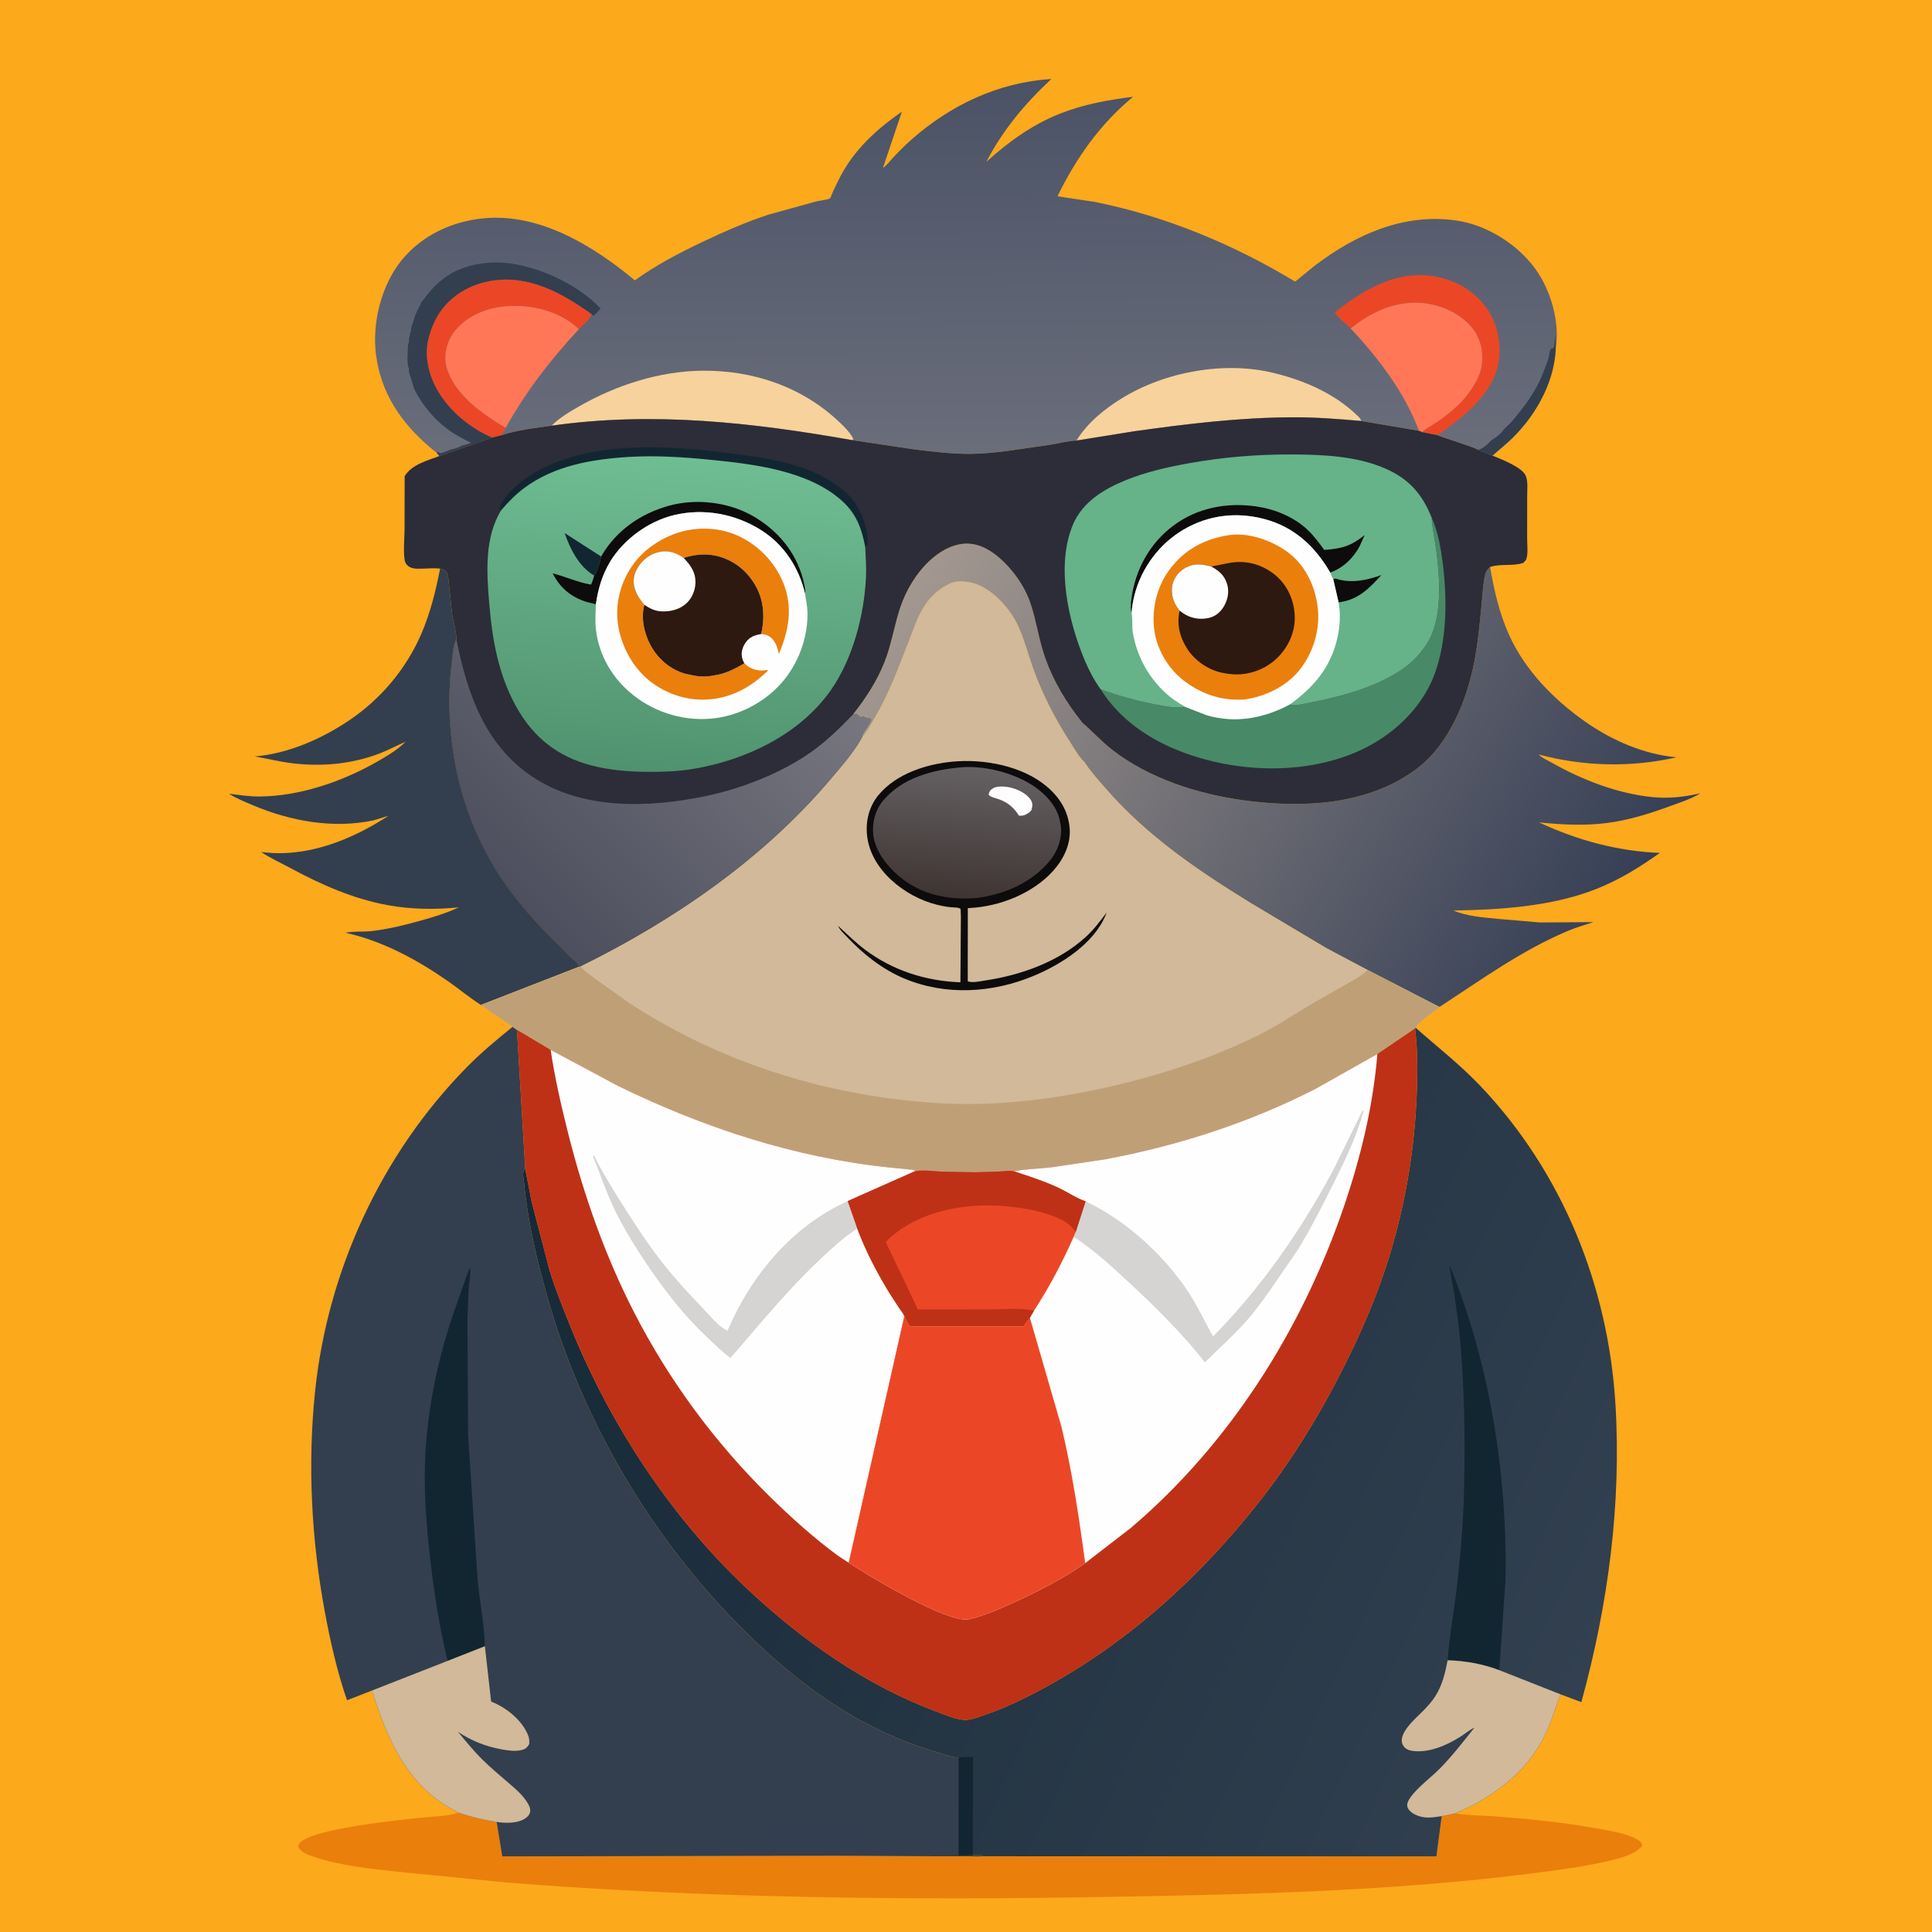
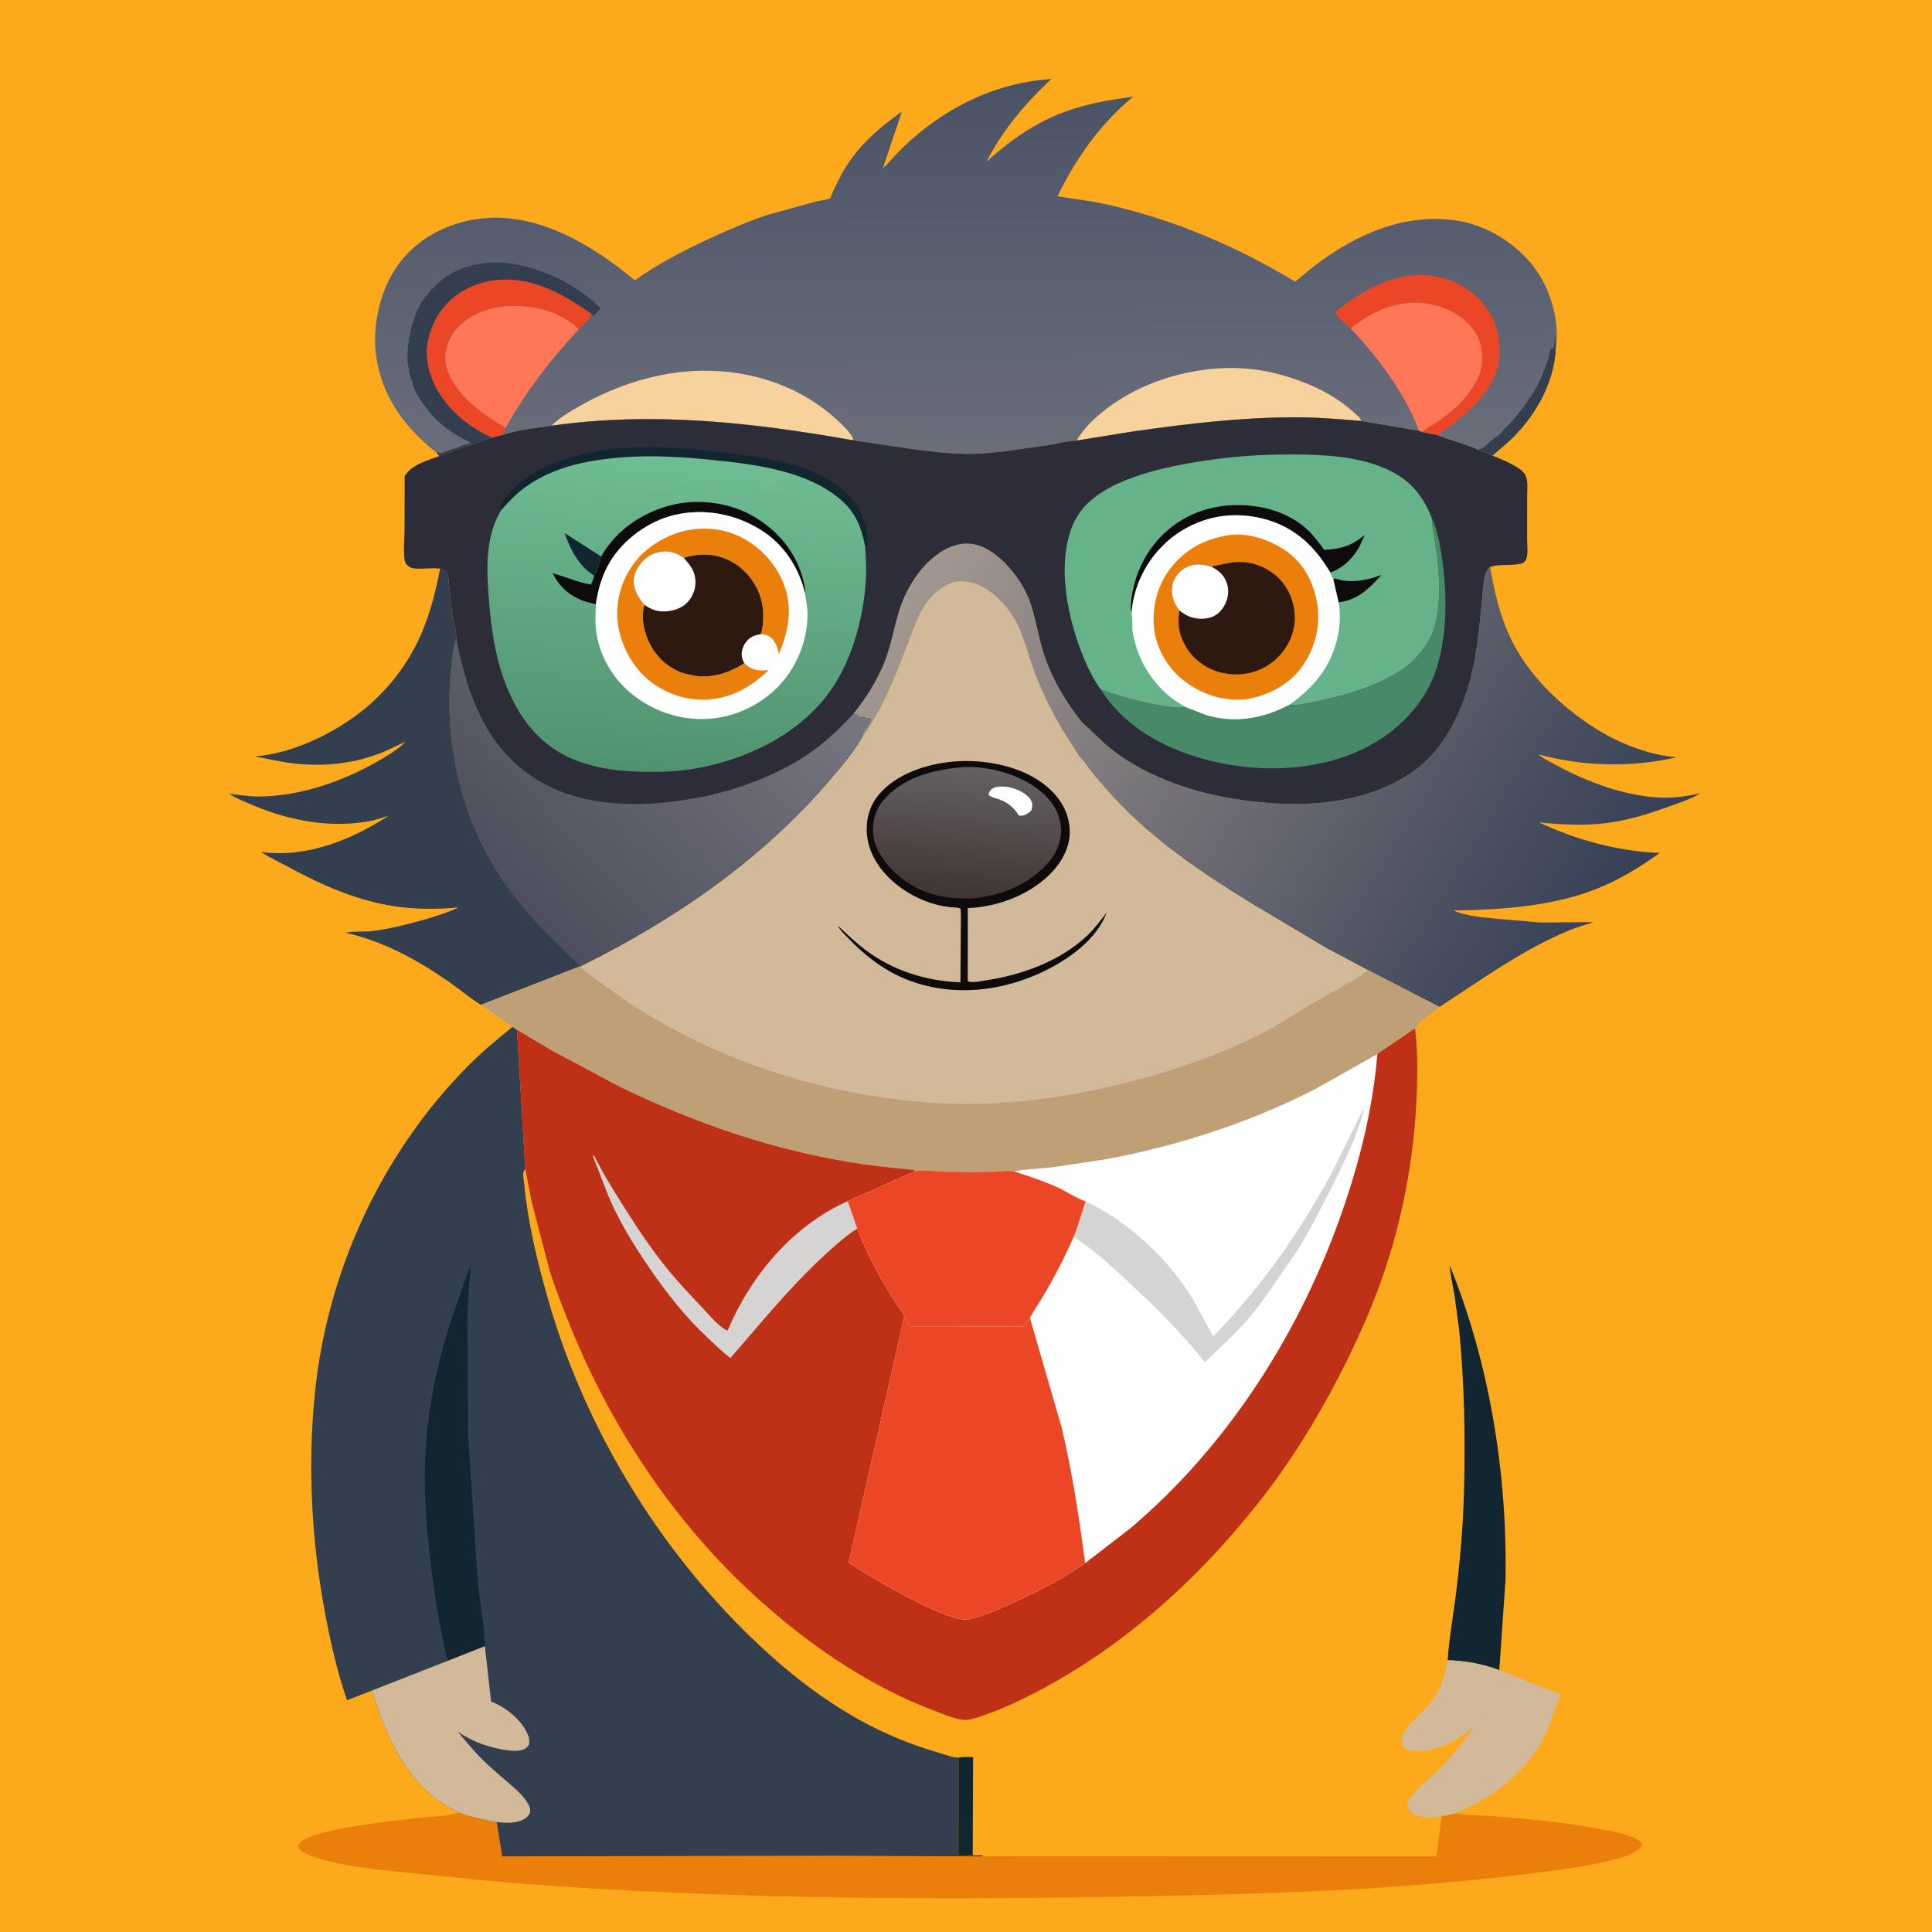
<svg xmlns="http://www.w3.org/2000/svg" version="1.1" style="display: block;" viewBox="0 0 2048 2048" width="1024" height="1024">
  <defs>
    <linearGradient id="Gradient1" gradientUnits="userSpaceOnUse" x1="1715.35" y1="978.277" x2="1010.27" y2="545.505">
      <stop class="stop0" offset="0" stop-opacity="1" stop-color="rgb(52,62,85)" />
      <stop class="stop1" offset="1" stop-opacity="1" stop-color="rgb(163,152,144)" />
    </linearGradient>
    <linearGradient id="Gradient2" gradientUnits="userSpaceOnUse" x1="1021.07" y1="86.567" x2="1023.89" y2="479.058">
      <stop class="stop0" offset="0" stop-opacity="1" stop-color="rgb(74,82,101)" />
      <stop class="stop1" offset="1" stop-opacity="1" stop-color="rgb(106,110,123)" />
    </linearGradient>
    <linearGradient id="Gradient3" gradientUnits="userSpaceOnUse" x1="1018.77" y1="950.644" x2="1030.07" y2="814.342">
      <stop class="stop0" offset="0" stop-opacity="1" stop-color="rgb(63,53,51)" />
      <stop class="stop1" offset="1" stop-opacity="1" stop-color="rgb(100,96,98)" />
    </linearGradient>
    <linearGradient id="Gradient4" gradientUnits="userSpaceOnUse" x1="573.588" y1="1207.14" x2="1706.01" y2="1733.26">
      <stop class="stop0" offset="0" stop-opacity="1" stop-color="rgb(21,41,55)" />
      <stop class="stop1" offset="1" stop-opacity="1" stop-color="rgb(50,64,80)" />
    </linearGradient>
    <linearGradient id="Gradient5" gradientUnits="userSpaceOnUse" x1="513.482" y1="919.718" x2="799.705" y2="637.122">
      <stop class="stop0" offset="0" stop-opacity="1" stop-color="rgb(77,79,94)" />
      <stop class="stop1" offset="1" stop-opacity="1" stop-color="rgb(120,119,128)" />
    </linearGradient>
    <linearGradient id="Gradient6" gradientUnits="userSpaceOnUse" x1="698.996" y1="818.426" x2="726.773" y2="486.062">
      <stop class="stop0" offset="0" stop-opacity="1" stop-color="rgb(80,146,111)" />
      <stop class="stop1" offset="1" stop-opacity="1" stop-color="rgb(111,189,147)" />
    </linearGradient>
  </defs>
  <path transform="translate(0,0)" fill="rgb(252,169,28)" d="M -0 -0 L 2048 0 L 2048 2048 L -0 2048 L -0 -0 z" />
  <path transform="translate(0,0)" fill="rgb(51,63,78)" d="M 466.507 602.756 C 469.731 603.868 472.255 604.161 473.903 607.5 C 475.24 610.209 475.3 614.58 475.683 617.565 L 479.205 650.5 C 480.418 659.35 483.708 668.996 483.812 677.833 C 480.201 684.524 479.824 694.88 478.914 702.38 C 473.172 749.72 477.503 798.765 491.047 844.442 C 501.516 879.75 518.97 914.845 540.998 944.384 C 553.149 960.677 566.638 975.928 580.771 990.526 L 603.453 1013.31 C 607.148 1016.93 612.247 1019.64 613.837 1024.81 L 509.811 1065.3 C 497.882 1057.74 486.92 1048.51 475.33 1040.41 C 442.557 1017.52 405.581 997.4 366.242 988.769 C 375.025 986.908 385.542 987.998 394.651 986.905 C 411.98 984.825 428.707 980.703 445.5 976.014 C 459.13 972.207 473.444 967.914 486.269 961.865 C 461.631 964.299 435.958 964.017 411.564 959.603 C 375.074 952.999 340.963 938.033 308.518 920.527 C 298.026 914.866 286.645 909.716 276.756 903.111 C 324.867 909.633 372.118 890.542 411.797 864.804 L 395.84 869.624 C 353.205 878.704 307.976 870.413 268.389 853.714 C 259.77 850.078 250.634 846.487 242.746 841.406 C 253.959 842.732 264.268 844.452 275.672 844.323 C 318.233 843.843 362.799 828.483 399.5 807.557 C 409.68 801.753 421.65 794.736 429.888 786.298 C 420.711 790.205 411.999 795.035 402.65 798.613 C 372.342 810.211 339.827 813.013 307.766 808.822 C 295.103 807.167 282.61 803.97 270 801.874 C 305.521 798.852 340.714 783.392 370.047 763.677 C 403.518 741.182 430.414 709.284 446.463 672.251 C 456.109 649.995 461.929 626.506 466.507 602.756 z" />
  <path transform="translate(0,0)" fill="rgb(234,127,12)" d="M 486.021 1921.39 C 499.632 1926.16 512.232 1928.97 526.424 1931.33 L 532.408 1967.86 L 885.152 1967.18 L 995.418 1967.73 L 1026.65 1967.73 C 1031.47 1967.73 1036.95 1968.24 1041.71 1967.68 L 1522.65 1967.84 L 1528.27 1925.18 L 1542.86 1922.21 C 1556.06 1924.73 1570.69 1924.37 1584.17 1925.39 C 1620.88 1928.16 1657.62 1931.79 1693.86 1938.41 C 1707.12 1940.84 1723.76 1943.3 1735.5 1949.95 C 1738.77 1951.8 1739.94 1953.01 1740.98 1956.5 C 1737.6 1960.5 1734.36 1962.67 1729.64 1964.91 C 1719.21 1969.86 1706.19 1972.56 1694.84 1974.94 C 1671.89 1979.75 1648.84 1982.69 1625.61 1985.66 C 1477.53 2004.6 1327.31 2008.14 1178.22 2010.73 C 964.652 2014.44 750.545 2012.38 537.5 1995.57 L 427.074 1984.68 C 396.479 1981.22 362.22 1978.34 332.934 1968.34 C 326.561 1966.16 319.162 1963.93 316.037 1957.5 C 316.238 1956.36 316.197 1956.18 316.808 1955 C 325.241 1938.76 426.759 1928.98 446.294 1926.84 C 458.604 1925.49 473.377 1925.61 485.095 1921.71 L 486.021 1921.39 z" />
  <path transform="translate(0,0)" fill="url(#Gradient1)" d="M 904.059 757.501 C 917.457 740.608 929.532 722.204 937.507 702.077 C 944.604 684.164 947.577 665.29 953.311 646.985 C 959.668 626.692 971.673 606.217 987.807 592.228 C 996.96 584.293 1008.3 577.805 1020.5 576.454 C 1034.59 574.893 1047.33 581.246 1057.87 590.016 C 1072.86 602.49 1085.97 620.748 1092.26 639.222 C 1098.72 658.19 1101.21 678.322 1107.94 697.316 C 1116.93 722.673 1130.46 744.985 1147.23 765.907 L 1147.22 765.994 C 1158.25 775.313 1167.52 785.935 1179.11 794.914 C 1218.41 825.362 1270.26 841.906 1319.14 848.463 C 1381.15 856.779 1450.25 853.738 1501.95 814.789 C 1535.9 789.219 1554.55 743.442 1562.59 702.727 C 1566.6 682.428 1568.54 661.521 1570.58 640.944 C 1571.62 630.462 1571.91 619.254 1574.37 609.011 C 1575.03 606.27 1576.29 604.196 1578.29 602.227 L 1579.55 601.022 C 1583.88 625.914 1589.28 650.058 1599.76 673.207 C 1616.66 710.526 1646.92 741.467 1680.09 764.774 C 1708.75 784.909 1742.11 799.524 1777.14 802.794 C 1729.08 813.717 1678.75 812.569 1631.17 799.795 C 1633.99 803.232 1641.66 806.585 1645.57 808.797 C 1677.29 826.74 1714.51 841.139 1751 844.907 C 1768.9 846.755 1784.95 844.863 1802.37 840.999 C 1792.36 847.102 1779.8 851.041 1768.78 855.074 C 1747.23 862.962 1725.86 869.531 1703.03 872.463 C 1679.37 875.5 1655.11 874.161 1631.47 871.755 C 1671.28 890.555 1715.43 902.47 1759.48 904.133 C 1737.71 919.594 1716.44 932.796 1691.43 942.617 C 1644.99 960.859 1590.18 964.45 1540.64 965.187 C 1555.39 971.446 1572.74 972.502 1588.5 974.105 L 1632.54 977.876 L 1689.02 977.486 C 1680.43 980.426 1671.56 982.788 1663.18 986.283 C 1613.52 1007 1570.57 1038.32 1525.84 1067.45 L 1449.77 1028.29 L 1406.23 1005.2 L 1325.92 957.328 C 1269.12 922.327 1215.55 886.064 1171.48 835.21 C 1163.98 826.563 1155.87 817.667 1149.7 808.045 C 1144.08 803.026 1138.94 793.752 1134.77 787.361 C 1119.13 763.392 1105.27 736.528 1095.5 709.608 C 1090 694.444 1086 678.479 1079.36 663.771 C 1071.45 646.239 1053.45 625.967 1035 619.192 C 1027.79 616.543 1014.79 614.79 1007.51 618.31 L 1006.5 618.83 C 995.648 624.066 987.177 631.543 980.463 641.575 C 972.842 652.963 968.537 666.537 963.594 679.193 C 952.882 706.618 942.75 734.502 927.828 760 C 923.802 766.88 919.709 774.587 914.622 780.734 L 913.408 782.158 C 914.03 778.687 915.356 775.8 917.51 773 C 918.586 771.602 919.391 770.839 920.058 769.172 L 920.51 768 L 921.75 766.75 L 922.51 765 L 923.51 763.5 L 922.681 761.682 C 920.559 761.589 918.998 761.695 917.094 760.666 L 915.999 759.991 C 914.164 759.338 913.657 759.969 912.07 760.657 C 910.642 758.905 909.455 758.026 907.669 756.671 L 904.059 757.501 z" />
  <path transform="translate(0,0)" fill="rgb(51,63,78)" d="M 543.439 1088.4 L 548.033 1091.62 L 556.807 1239 C 556.151 1240.17 555.311 1241.26 554.838 1242.52 C 554.004 1244.74 555.406 1251.95 555.65 1254.56 C 559.512 1295.82 569.491 1336.98 580.811 1376.76 C 617.961 1507.31 691.408 1631.26 787.377 1727.07 C 824.172 1763.8 865 1797.52 910.585 1822.86 C 937.829 1838 966.531 1849.84 996.5 1858.42 C 1002.78 1860.22 1009.45 1862.99 1016 1863.19 L 1015.98 1966.83 L 1031.14 1966.65 L 1041.18 1966.67 L 1041.71 1967.68 C 1036.95 1968.24 1031.47 1967.73 1026.65 1967.73 L 995.418 1967.73 L 885.152 1967.18 L 532.408 1967.86 L 526.424 1931.33 C 512.232 1928.97 499.632 1926.16 486.021 1921.39 L 479.485 1917.83 C 431.372 1892.36 409.515 1841.42 394.364 1792 L 367.871 1802.37 C 357.38 1771.93 350.373 1740.97 344.466 1709.35 C 330.105 1632.46 325.912 1552.59 334.015 1474.72 C 347.311 1346.94 404.404 1223.28 494.608 1131.49 C 509.875 1115.95 526.534 1102.1 543.439 1088.4 z" />
  <path transform="translate(0,0)" fill="rgb(18,38,50)" d="M 474.563 1760.57 C 466 1725.97 460.577 1691.63 456.481 1656.23 C 452.646 1623.08 449.608 1589.49 450.349 1556.08 C 451.545 1502.15 462.108 1448.41 478.896 1397.23 L 491.486 1361.49 C 493.692 1355.54 495.362 1349.32 498.363 1343.72 C 499.308 1350.22 497.301 1359.52 496.81 1366.31 L 495.505 1397.93 L 496.226 1521.51 L 506.276 1674.46 C 508.426 1697.79 513.467 1721.78 513.991 1745.07 L 474.563 1760.57 z" />
  <path transform="translate(0,0)" fill="rgb(209,185,153)" d="M 513.991 1745.07 L 520.618 1803.72 C 536.398 1809.87 553.033 1823.07 559.671 1839.08 C 561.094 1842.52 561.265 1845.34 560.944 1849 C 558.551 1852.67 557.001 1854.25 552.421 1855.24 C 545.526 1856.73 537.838 1855.52 531 1854.25 C 514.315 1851.15 499.527 1845.19 485.436 1835.81 C 493.827 1845.83 501.978 1855.93 511.278 1865.13 C 519.983 1873.75 529.354 1881.58 538.632 1889.56 C 546.686 1896.49 555.356 1903.63 560.388 1913.21 C 561.597 1915.51 562.399 1917.83 561.978 1920.49 C 561.431 1923.95 558.626 1926.53 555.759 1928.25 C 547.892 1932.97 535.232 1932.73 526.424 1931.33 C 512.232 1928.97 499.632 1926.16 486.021 1921.39 L 479.485 1917.83 C 431.372 1892.36 409.515 1841.42 394.364 1792 L 474.563 1760.57 L 513.991 1745.07 z" />
  <path transform="translate(0,0)" fill="url(#Gradient2)" d="M 462.277 478.867 L 461.573 478.969 C 430.411 453.988 406.941 423.473 399.747 383.5 L 398.408 374.982 C 394.583 341.469 404.205 302.605 425.562 276.114 C 447.018 249.5 479.219 234.592 512.943 231.395 C 572.325 225.766 629.254 260.803 673.002 297.217 C 695.442 280.874 720.31 267.992 745.353 256.116 C 767.844 245.45 790.908 235.337 814.566 227.539 L 865.811 213.376 C 868.3 212.775 878.256 211.584 879.604 210.419 C 880.626 209.536 882.583 203.944 883.273 202.47 C 886.77 194.999 890.311 187.568 894.507 180.457 C 909.668 154.762 931.835 135.195 956.032 118.352 L 935.954 178.041 C 939.718 175.531 943.105 170.902 946.22 167.567 C 952.525 160.817 958.955 154.349 965.874 148.224 C 1007.65 111.246 1058.4 87.272 1114.45 83.73 C 1086.7 109.677 1063.08 137.659 1045.59 171.553 C 1068.39 150.843 1094.15 132.227 1122.93 120.744 C 1148.23 110.647 1174.28 105.971 1201.15 102.559 C 1166.02 131.629 1140.85 167.403 1120.97 208.067 L 1160.64 214.049 C 1235.96 229.236 1307.34 258.916 1372.91 298.531 L 1393.41 281.818 C 1437.04 248.601 1488.18 225.551 1544.12 233.794 C 1576.31 238.536 1608.85 259.04 1627.73 285.313 C 1644.22 308.246 1653.73 341.997 1649.11 370.041 C 1647.25 407.746 1625.8 443.981 1598.37 468.894 L 1582.06 482.965 L 1566.69 476.87 C 1564.33 474.433 1530.11 464.049 1523.77 461.322 L 1507.58 458.088 L 1504.16 456.649 L 1443.02 446.261 C 1419.02 444.166 1395.11 442.286 1371 442.347 C 1314.36 442.49 1257.97 449.332 1201.97 457.22 L 1141.18 467.005 C 1131.98 467.36 1122.04 469.984 1112.93 471.527 L 1066.24 478.247 C 1054.1 479.63 1041.92 481.024 1029.7 481.128 C 1009.69 481.297 989.865 478.953 970.046 476.486 L 903.343 466.559 C 797.225 447.82 692.152 435.993 584.706 451.259 C 567.55 453.624 548.56 455.76 532.083 461.192 L 522 463.85 L 465.656 483.478 L 462.277 478.867 z" />
  <path transform="translate(0,0)" fill="rgb(51,63,78)" d="M 1566.69 476.87 C 1569.81 475.922 1571.56 475.188 1574.07 473.132 L 1576.05 471.5 C 1578.12 469.983 1579.97 467.187 1582.01 466.005 C 1585.32 464.08 1590.67 459.96 1593 456.733 C 1595.99 452.596 1600.25 449.64 1603.53 445.71 C 1615.75 431.105 1628.12 414.801 1635.09 396.881 C 1637.28 391.25 1639.62 385.797 1641.38 380 C 1642.41 376.631 1642.05 372.126 1644.5 369.51 L 1646 369.5 C 1648.47 367.87 1647.6 359.566 1648.5 356.059 L 1649.11 370.041 C 1647.25 407.746 1625.8 443.981 1598.37 468.894 L 1582.06 482.965 L 1566.69 476.87 z" />
  <path transform="translate(0,0)" fill="rgb(235,71,38)" d="M 1431.81 348.296 C 1426.52 343.109 1418.98 337.321 1414.98 331.202 C 1443 308.6 1477.55 287.927 1514.99 292.129 C 1537.89 294.699 1559.36 305.37 1573.71 323.645 C 1586.84 340.382 1591.61 361.57 1588.82 382.431 C 1584.73 412.984 1557.85 436.405 1534.5 453.773 L 1523.77 461.322 L 1507.58 458.088 C 1511.6 454.172 1517.3 451.289 1522.03 448.24 C 1527.08 444.984 1531.74 441.233 1536.44 437.5 C 1543.01 432.286 1550.5 425.32 1555.46 418.55 C 1562.64 408.751 1569.25 398.934 1570.83 386.521 C 1572.57 372.83 1569.56 358.917 1560.93 348 C 1548.7 332.516 1527.82 323.109 1508.44 321.226 C 1480.15 318.478 1453.13 330.459 1431.81 348.296 z" />
  <path transform="translate(0,0)" fill="rgb(51,63,78)" d="M 462.277 478.867 C 464.323 478.994 463.599 478.707 465.326 479.747 L 466.5 480.51 C 471.549 479.545 476.046 476.815 481 475.755 L 482.5 475.51 L 484 474.755 C 487.32 473.648 483.647 475.59 487 473.755 C 488.646 472.854 490.145 472.162 492 471.755 L 493.5 471.51 L 495 470.755 L 496.5 470.51 L 498 469.755 L 499.5 469.51 C 490.522 465.25 481.26 460.14 473.363 454.086 L 472.057 453.047 C 459.768 443.749 446.966 428.093 440.101 414.341 C 437.358 408.846 436.624 403.02 434.51 397.5 C 433.587 395.09 433.398 393.985 433.475 391.396 L 433.51 390.5 C 430.774 386.396 432.51 370.623 432.51 365 C 434.014 362.737 433.505 360.663 433.51 358 C 434.863 355.964 434.503 355.368 434.51 353 L 435.5 352 C 435.443 349.609 435.716 347.809 436.473 345.537 L 439.005 338.005 C 439.772 335.295 440.933 332.093 442.195 329.565 L 446.005 322.005 C 446.786 320.095 446.073 320.958 447.18 319.649 L 450.663 315.462 C 456.199 307.573 463.672 300.066 471.444 294.335 C 490.946 279.954 518.931 275.875 542.465 279.468 C 575.883 284.57 613.216 302.486 636.705 327.002 C 634.283 329.866 631.896 332.452 629.035 334.882 L 627.065 332.995 C 595.319 310.468 560.118 290.755 519.659 297.919 C 498.5 301.666 478.565 313.036 466.415 330.992 C 461.015 338.973 457.464 347.217 454.983 356.5 L 454.474 358.287 C 449.389 376.98 454.596 397.926 464.147 414.295 C 476.768 435.923 498.987 454.238 522 463.85 L 465.656 483.478 L 462.277 478.867 z" />
  <path transform="translate(0,0)" fill="rgb(235,71,38)" d="M 522 463.85 C 498.987 454.238 476.768 435.923 464.147 414.295 C 454.596 397.926 449.389 376.98 454.474 358.287 L 454.983 356.5 C 457.464 347.217 461.015 338.973 466.415 330.992 C 478.565 313.036 498.5 301.666 519.659 297.919 C 560.118 290.755 595.319 310.468 627.065 332.995 C 625.743 338.232 617.501 344.966 613.61 348.982 C 596.478 332.053 570.166 324.356 546.5 324.212 C 524.231 324.076 501.556 330.444 485.688 346.718 C 477.099 355.528 471.826 367.422 472.093 379.853 C 472.235 386.429 473.875 392.341 476.715 398.216 L 477.394 399.651 C 488.684 423.086 514.273 440.802 536.035 453.538 L 532.083 461.192 L 522 463.85 z" />
  <path transform="translate(0,0)" fill="rgb(255,119,87)" d="M 536.035 453.538 C 514.273 440.802 488.684 423.086 477.394 399.651 L 476.715 398.216 C 473.875 392.341 472.235 386.429 472.093 379.853 C 471.826 367.422 477.099 355.528 485.688 346.718 C 501.556 330.444 524.231 324.076 546.5 324.212 C 570.166 324.356 596.478 332.053 613.61 348.982 C 583.658 381.238 557.493 414.972 536.035 453.538 z" />
  <path transform="translate(0,0)" fill="rgb(255,119,87)" d="M 1431.81 348.296 C 1453.13 330.459 1480.15 318.478 1508.44 321.226 C 1527.82 323.109 1548.7 332.516 1560.93 348 C 1569.56 358.917 1572.57 372.83 1570.83 386.521 C 1569.25 398.934 1562.64 408.751 1555.46 418.55 C 1550.5 425.32 1543.01 432.286 1536.44 437.5 C 1531.74 441.233 1527.08 444.984 1522.03 448.24 C 1517.3 451.289 1511.6 454.172 1507.58 458.088 L 1504.16 456.649 C 1489.43 416.787 1460.77 378.912 1431.81 348.296 z" />
  <path transform="translate(0,0)" fill="rgb(248,210,156)" d="M 584.706 451.259 C 592.77 442.959 604.502 436.117 614.5 430.417 C 653.35 408.264 698.351 393.683 743.29 392.994 C 798.17 392.153 850.66 409.962 890.679 448.3 C 895.337 452.763 902.251 459.634 904.546 465.623 L 903.343 466.559 C 797.225 447.82 692.152 435.993 584.706 451.259 z" />
  <path transform="translate(0,0)" fill="rgb(248,210,156)" d="M 1141.18 467.005 C 1152.36 448.464 1170.89 433.496 1189.14 422.249 C 1235.03 393.978 1297.95 382.462 1350.61 395.468 C 1370.75 400.445 1390.62 407.549 1408.62 417.977 C 1419.01 423.988 1428.75 430.997 1437.44 439.273 C 1439.6 441.329 1442.23 443.284 1443.02 446.261 C 1419.02 444.166 1395.11 442.286 1371 442.347 C 1314.36 442.49 1257.97 449.332 1201.97 457.22 L 1141.18 467.005 z" />
  <path transform="translate(0,0)" fill="rgb(209,185,153)" d="M 913.408 782.158 L 914.622 780.734 C 919.709 774.587 923.802 766.88 927.828 760 C 942.75 734.502 952.882 706.618 963.594 679.193 C 968.537 666.537 972.842 652.963 980.463 641.575 C 987.177 631.543 995.648 624.066 1006.5 618.83 L 1007.51 618.31 C 1014.79 614.79 1027.79 616.543 1035 619.192 C 1053.45 625.967 1071.45 646.239 1079.36 663.771 C 1086 678.479 1090 694.444 1095.5 709.608 C 1105.27 736.528 1119.13 763.392 1134.77 787.361 C 1138.94 793.752 1144.08 803.026 1149.7 808.045 C 1155.87 817.667 1163.98 826.563 1171.48 835.21 C 1215.55 886.064 1269.12 922.327 1325.92 957.328 L 1406.23 1005.2 L 1449.77 1028.29 L 1525.84 1067.45 C 1519.55 1073.44 1503.82 1082.19 1500.86 1089.64 L 1500 1090.17 L 1460.06 1117.29 L 1395.17 1153.85 C 1324.56 1190.09 1248.94 1214.46 1171 1229 L 1112.72 1237.63 C 1100.21 1238.97 1087.09 1239.11 1074.81 1241.65 C 1069.95 1240.61 1063.94 1241.58 1058.97 1241.87 L 1033.38 1242.62 L 998.473 1241.97 C 989.175 1241.55 978.966 1239.77 969.811 1241.63 C 969.54 1241.16 969.424 1240.56 969 1240.22 C 968.749 1240.02 964.944 1239.8 964.531 1239.76 L 942.268 1237.49 C 842.065 1227.09 745.827 1195.32 655.599 1151.33 L 583.717 1112.93 L 548.033 1091.62 L 543.439 1088.4 L 509.811 1065.3 L 613.837 1024.81 L 615.117 1024.35 C 713.864 975.803 808.983 910.437 880.413 825.89 C 891.686 812.548 905.018 797.464 913.408 782.158 z" />
  <path transform="translate(0,0)" fill="rgb(13,11,11)" d="M 1018.59 971.58 L 1018.31 963.5 C 1016 961.637 1010.95 962.005 1007.88 961.7 C 1002.92 961.208 997.848 960.227 993.022 959.02 C 959.343 950.596 922.978 922.259 919.106 885.5 C 917.486 870.128 921.385 854.666 931.348 842.681 C 949.971 820.279 981.538 810.081 1009.69 807.394 C 1042.92 804.224 1083.84 811.782 1109.82 833.898 C 1123.49 845.533 1132.45 860.001 1133.89 878.182 C 1135.21 894.755 1127.46 910.73 1116.66 922.82 C 1095.15 946.916 1060.05 960.885 1028.13 962.513 L 1025.93 962.618 L 1025.85 1040.16 C 1030.45 1042.24 1039.49 1040.07 1044.43 1039.33 C 1082.51 1033.69 1122.6 1019.32 1151.28 992.912 C 1159.67 985.186 1166.32 976.381 1173.09 967.275 L 1172.18 969.637 C 1159.69 1000.33 1124.87 1022.32 1095.63 1034.5 C 1051.85 1052.73 1002.28 1055.71 958.156 1037.09 C 935.317 1027.44 914.907 1011.35 898.024 993.322 C 894.815 989.896 890.123 985.762 888.361 981.459 C 897.85 990.115 907.021 999.258 917.322 1006.96 C 946.802 1029 981.579 1039.93 1018.09 1041.28 L 1018.59 971.58 z" />
  <path transform="translate(0,0)" fill="url(#Gradient3)" d="M 1018.52 813.409 C 1042.61 811.352 1071.61 818.574 1092.28 831.036 C 1105.27 838.873 1119.19 852.37 1122.89 867.573 L 1123.22 869 L 1124.56 875.5 C 1126.06 887.849 1121.52 901.403 1113.92 911.088 C 1094.6 935.712 1064.54 948.292 1034.25 952.081 C 1004.07 954.085 976.081 948.423 952.606 928.5 C 939.936 917.747 927.643 901.9 925.703 884.986 C 924.263 872.434 927.706 858.804 935.861 848.995 C 956.261 824.459 988.056 816.23 1018.52 813.409 z" />
  <path transform="translate(0,0)" fill="rgb(254,254,254)" d="M 1055.12 834.5 C 1059.06 833.423 1064.59 833.587 1068.65 834.316 C 1077.16 835.846 1087.74 840.394 1092.6 847.848 C 1095.01 851.55 1094.44 854.294 1093.5 858.432 C 1091.52 861.501 1089.41 862.439 1086.17 863.995 C 1083.88 864.586 1082.39 865.003 1080.05 864.5 C 1074.93 856.119 1067.88 850.26 1058.48 847.107 C 1054.8 845.872 1050.8 845.325 1047.97 842.5 C 1048.15 841.486 1048.22 840.827 1048.68 839.835 C 1050.15 836.65 1052.05 835.804 1055.12 834.5 z" />
  <path transform="translate(0,0)" fill="rgb(191,160,118)" d="M 613.837 1024.81 L 615.117 1024.35 C 620.169 1029.93 626.803 1034.4 632.786 1038.95 L 667.039 1063.23 C 765.653 1127.88 882.509 1163.65 1000.11 1169.66 C 1060.61 1172.75 1123.03 1164.52 1181.85 1150.66 C 1234.94 1138.14 1287.23 1120.74 1336.08 1096.25 C 1355.03 1086.75 1372.49 1074.78 1390.72 1064.03 L 1429.93 1041.7 C 1436.15 1038.01 1442.94 1034.58 1448.3 1029.67 L 1449.77 1028.29 L 1525.84 1067.45 C 1519.55 1073.44 1503.82 1082.19 1500.86 1089.64 L 1500 1090.17 L 1460.06 1117.29 L 1395.17 1153.85 C 1324.56 1190.09 1248.94 1214.46 1171 1229 L 1112.72 1237.63 C 1100.21 1238.97 1087.09 1239.11 1074.81 1241.65 C 1069.95 1240.61 1063.94 1241.58 1058.97 1241.87 L 1033.38 1242.62 L 998.473 1241.97 C 989.175 1241.55 978.966 1239.77 969.811 1241.63 C 969.54 1241.16 969.424 1240.56 969 1240.22 C 968.749 1240.02 964.944 1239.8 964.531 1239.76 L 942.268 1237.49 C 842.065 1227.09 745.827 1195.32 655.599 1151.33 L 583.717 1112.93 L 548.033 1091.62 L 543.439 1088.4 L 509.811 1065.3 L 613.837 1024.81 z" />
-   <path transform="translate(0,0)" fill="url(#Gradient4)" d="M 1500.86 1089.64 C 1523.85 1110 1547.86 1128.64 1569.1 1150.98 C 1656.14 1242.57 1704.72 1362.77 1712.43 1488.33 C 1718.95 1594.57 1704.51 1701.9 1676.31 1804.33 L 1654.28 1796.06 C 1648.86 1809.75 1644.94 1824.2 1638.63 1837.5 C 1619.4 1878.01 1583.88 1904.45 1543.81 1921.79 L 1542.86 1922.21 L 1528.27 1925.18 L 1522.65 1967.84 L 1041.71 1967.68 L 1041.18 1966.67 L 1031.14 1966.65 L 1015.98 1966.83 L 1016 1863.19 C 1009.45 1862.99 1002.78 1860.22 996.5 1858.42 C 966.531 1849.84 937.829 1838 910.585 1822.86 C 865 1797.52 824.172 1763.8 787.377 1727.07 C 691.408 1631.26 617.961 1507.31 580.811 1376.76 C 569.491 1336.98 559.512 1295.82 555.65 1254.56 C 555.406 1251.95 554.004 1244.74 554.838 1242.52 C 555.311 1241.26 556.151 1240.17 556.807 1239 L 563.449 1273.31 L 582.57 1346.66 C 589.07 1367.44 597.187 1387.78 605.396 1407.93 C 647.299 1510.79 711.048 1608.07 792.225 1684.33 C 849.948 1738.56 918.181 1786.72 992.754 1814.34 C 1001.11 1817.44 1016.1 1823.98 1024.84 1823.16 C 1030.98 1822.58 1037.84 1819.93 1043.69 1817.93 C 1058.2 1812.98 1072.18 1806.89 1085.92 1800.11 C 1185.15 1751.14 1268.79 1676.35 1336.72 1589.49 C 1368 1549.5 1395.53 1505.16 1418.79 1460.09 C 1436.47 1425.82 1452.68 1390.52 1465.37 1354.07 C 1486.19 1294.27 1498.27 1231.21 1501.41 1168 C 1502.68 1142.4 1503.14 1115.65 1500 1090.17 L 1500.86 1089.64 z" />
  <path transform="translate(0,0)" fill="rgb(18,38,50)" d="M 1016 1863.19 C 1021.17 1862.25 1026.3 1862.45 1031.53 1862.51 L 1031.14 1966.65 L 1015.98 1966.83 L 1016 1863.19 z" />
  <path transform="translate(0,0)" fill="rgb(18,38,50)" d="M 1534.54 1759.94 C 1536.11 1737.23 1540.23 1714.6 1543.08 1692 C 1547.65 1655.63 1550.92 1618.26 1551.86 1581.62 C 1553.32 1524.76 1552.43 1466.4 1546.77 1409.77 L 1541.84 1373 C 1540 1362.5 1537.47 1351.88 1536.75 1341.24 C 1579.19 1445.37 1598.1 1563.41 1595.87 1675.61 L 1589.31 1770.45 C 1572.09 1763.86 1552.93 1760.46 1534.54 1759.94 z" />
  <path transform="translate(0,0)" fill="rgb(209,185,153)" d="M 1534.54 1759.94 C 1552.93 1760.46 1572.09 1763.86 1589.31 1770.45 L 1654.28 1796.06 C 1648.86 1809.75 1644.94 1824.2 1638.63 1837.5 C 1619.4 1878.01 1583.88 1904.45 1543.81 1921.79 L 1542.86 1922.21 L 1528.27 1925.18 C 1518.18 1926.79 1509.37 1928.2 1499.81 1923.4 C 1496.68 1921.83 1492.54 1918.59 1491.82 1915 C 1491.07 1911.23 1493.55 1907.41 1495.71 1904.52 C 1504.03 1893.4 1516.66 1884.53 1526.44 1874.59 C 1539.74 1861.09 1551.18 1846.15 1562.96 1831.36 C 1557.71 1833.73 1552.84 1838 1547.92 1841.08 C 1533.05 1850.42 1513.98 1858.76 1496.1 1855.84 C 1492.72 1855.29 1489.47 1853.52 1487.59 1850.6 C 1479.86 1838.56 1501.24 1821.17 1508.64 1813.5 C 1513.4 1808.57 1518.05 1803.57 1521.68 1797.74 C 1529.07 1785.85 1531.94 1773.52 1534.54 1759.94 z" />
  <path transform="translate(0,0)" fill="rgb(44,45,57)" d="M 1141.18 467.005 L 1201.97 457.22 C 1257.97 449.332 1314.36 442.49 1371 442.347 C 1395.11 442.286 1419.02 444.166 1443.02 446.261 L 1504.16 456.649 L 1507.58 458.088 L 1523.77 461.322 C 1530.11 464.049 1564.33 474.433 1566.69 476.87 L 1582.06 482.965 C 1590.96 486.612 1612.67 494.873 1617.07 503.764 C 1620.05 509.78 1618.84 519.817 1618.86 526.536 L 1618.83 570.755 C 1618.8 576.892 1620.01 587.043 1617.95 592.571 C 1617.32 594.272 1616.01 595.455 1614.73 596.676 C 1603.28 600.579 1590.93 597.211 1579.55 601.022 L 1578.29 602.227 C 1576.29 604.196 1575.03 606.27 1574.37 609.011 C 1571.91 619.254 1571.62 630.462 1570.58 640.944 C 1568.54 661.521 1566.6 682.428 1562.59 702.727 C 1554.55 743.442 1535.9 789.219 1501.95 814.789 C 1450.25 853.738 1381.15 856.779 1319.14 848.463 C 1270.26 841.906 1218.41 825.362 1179.11 794.914 C 1167.52 785.935 1158.25 775.313 1147.22 765.994 L 1147.23 765.907 C 1130.46 744.985 1116.93 722.673 1107.94 697.316 C 1101.21 678.322 1098.72 658.19 1092.26 639.222 C 1085.97 620.748 1072.86 602.49 1057.87 590.016 C 1047.33 581.246 1034.59 574.893 1020.5 576.454 C 1008.3 577.805 996.96 584.293 987.807 592.228 C 971.673 606.217 959.668 626.692 953.311 646.985 C 947.577 665.29 944.604 684.164 937.507 702.077 C 929.532 722.204 917.457 740.608 904.059 757.501 L 907.669 756.671 C 909.455 758.026 910.642 758.905 912.07 760.657 C 913.657 759.969 914.164 759.338 915.999 759.991 L 917.094 760.666 C 918.998 761.695 920.559 761.589 922.681 761.682 L 923.51 763.5 L 922.51 765 L 921.75 766.75 L 920.51 768 L 920.058 769.172 C 919.391 770.839 918.586 771.602 917.51 773 C 915.356 775.8 914.03 778.687 913.408 782.158 C 905.018 797.464 891.686 812.548 880.413 825.89 C 808.983 910.437 713.864 975.803 615.117 1024.35 L 613.837 1024.81 C 612.247 1019.64 607.148 1016.93 603.453 1013.31 L 580.771 990.526 C 566.638 975.928 553.149 960.677 540.998 944.384 C 518.97 914.845 501.516 879.75 491.047 844.442 C 477.503 798.765 473.172 749.72 478.914 702.38 C 479.824 694.88 480.201 684.524 483.812 677.833 C 483.708 668.996 480.418 659.35 479.205 650.5 L 475.683 617.565 C 475.3 614.58 475.24 610.209 473.903 607.5 C 472.255 604.161 469.731 603.868 466.507 602.756 C 458.479 601.856 450.534 602.958 442.5 602.855 C 438.434 602.803 434.154 601.884 431.308 598.734 C 430.061 597.355 429.186 595.515 428.918 593.675 C 427.394 583.235 428.8 571.224 428.862 560.655 L 428.951 504.768 C 436.541 492.365 452.691 488.369 465.656 483.478 L 522 463.85 L 532.083 461.192 C 548.56 455.76 567.55 453.624 584.706 451.259 C 692.152 435.993 797.225 447.82 903.343 466.559 L 970.046 476.486 C 989.865 478.953 1009.69 481.297 1029.7 481.128 C 1041.92 481.024 1054.1 479.63 1066.24 478.247 L 1112.93 471.527 C 1122.04 469.984 1131.98 467.36 1141.18 467.005 z" />
  <path transform="translate(0,0)" fill="rgb(18,38,50)" d="M 531.324 540.796 L 529.486 539.447 C 531.773 527.719 548.91 512.601 558.5 506.15 C 615.097 468.075 695.776 471.342 760.608 478.92 C 779.874 481.172 799.215 483.476 818.241 487.315 C 843.21 492.353 866.342 499.331 887.166 514.5 C 893.981 519.464 901.533 525.65 906.158 532.744 C 914.712 545.861 920.703 561.924 919.599 577.766 C 918.725 578.749 918.425 579.376 917.162 579.821 C 913.303 559.753 907.545 544.132 891.815 530.271 C 855.968 498.685 798.803 491.971 753.113 487.398 C 724.054 484.489 694.372 482.588 665.188 484.469 C 626.772 486.946 587.674 493.742 556.034 517.066 C 546.72 523.933 538.904 532.11 531.324 540.796 z" />
  <path transform="translate(0,0)" fill="rgb(72,137,103)" d="M 1517.67 548.889 C 1524.35 563.606 1527.22 580.307 1529.27 596.244 C 1534.14 634.029 1534.12 678.627 1520.67 714.784 C 1507.09 751.29 1475.79 780.105 1440.79 795.895 C 1383.06 821.936 1310.37 819.163 1252 796.742 C 1217.69 783.56 1186.69 762.425 1166.84 730.847 C 1187.42 738.111 1206.52 743.533 1228.04 747.406 C 1236.83 748.988 1247.08 751.111 1255.95 749.216 L 1279.06 758.159 C 1309.48 767.156 1339.99 761.492 1367.39 746.71 L 1368.9 747.013 C 1372.01 747.746 1373.77 747.625 1376.95 747.049 C 1414 740.33 1454.35 730.975 1486 709.8 C 1491.71 705.979 1497.36 701.211 1501.97 696.105 C 1508.27 689.125 1513.8 681.781 1517.5 673.09 C 1528.78 646.605 1526.05 609.531 1522.29 581.625 C 1520.81 570.653 1518.17 559.94 1517.67 548.889 z" />
  <path transform="translate(0,0)" fill="url(#Gradient5)" d="M 613.837 1024.81 C 612.247 1019.64 607.148 1016.93 603.453 1013.31 L 580.771 990.526 C 566.638 975.928 553.149 960.677 540.998 944.384 C 518.97 914.845 501.516 879.75 491.047 844.442 C 477.503 798.765 473.172 749.72 478.914 702.38 C 479.824 694.88 480.201 684.524 483.812 677.833 C 495.227 734.644 513.684 789.314 564.031 823.146 C 617.009 858.746 687.179 856.431 747.239 844.083 C 785.693 836.177 829.255 819.24 861.17 796.236 C 877.126 784.735 890.475 771.579 904.059 757.501 L 907.669 756.671 C 909.455 758.026 910.642 758.905 912.07 760.657 C 913.657 759.969 914.164 759.338 915.999 759.991 L 917.094 760.666 C 918.998 761.695 920.559 761.589 922.681 761.682 L 923.51 763.5 L 922.51 765 L 921.75 766.75 L 920.51 768 L 920.058 769.172 C 919.391 770.839 918.586 771.602 917.51 773 C 915.356 775.8 914.03 778.687 913.408 782.158 C 905.018 797.464 891.686 812.548 880.413 825.89 C 808.983 910.437 713.864 975.803 615.117 1024.35 L 613.837 1024.81 z" />
  <path transform="translate(0,0)" fill="rgb(102,178,137)" d="M 1166.84 730.847 C 1160.1 721.455 1154.66 711.337 1150.16 700.702 C 1132.44 658.9 1119.16 599.973 1137.2 556.52 C 1147.25 532.312 1169.9 518.538 1193.15 509.089 C 1214.39 500.453 1237.13 495.244 1259.64 491.174 C 1296.18 484.568 1332.64 481.577 1369.76 481.743 C 1402.2 481.888 1437.72 483.39 1467.93 496.418 C 1493.28 507.345 1507.57 523.469 1517.67 548.889 C 1518.17 559.94 1520.81 570.653 1522.29 581.625 C 1526.05 609.531 1528.78 646.605 1517.5 673.09 C 1513.8 681.781 1508.27 689.125 1501.97 696.105 C 1497.36 701.211 1491.71 705.979 1486 709.8 C 1454.35 730.975 1414 740.33 1376.95 747.049 C 1373.77 747.625 1372.01 747.746 1368.9 747.013 L 1367.39 746.71 C 1339.99 761.492 1309.48 767.156 1279.06 758.159 L 1255.95 749.216 C 1247.08 751.111 1236.83 748.988 1228.04 747.406 C 1206.52 743.533 1187.42 738.111 1166.84 730.847 z" />
  <path transform="translate(0,0)" fill="rgb(13,11,11)" d="M 1413.3 613.882 C 1414.78 613.425 1415.04 613.072 1416.55 613.561 C 1432.17 618.619 1449.5 615.08 1464.4 609.5 C 1451.21 623.99 1439.48 635.99 1418.95 638.518 L 1413.3 613.882 z" />
  <path transform="translate(0,0)" fill="rgb(13,11,11)" d="M 1199.51 650.055 C 1198.17 645.789 1198.75 639.273 1199.33 634.843 C 1203.35 604.177 1218.57 576.171 1243.43 557.483 C 1269.05 538.222 1300.49 532.293 1331.94 536.881 C 1351.27 539.702 1371.27 547.856 1385.69 561.261 C 1392.67 567.75 1398.11 575.25 1403.72 582.912 C 1422.32 581.707 1432.01 578.859 1446.65 567.184 L 1441.5 578.49 C 1435.18 591.061 1423.48 602.377 1410.09 606.91 C 1393.95 579.073 1371.91 558.566 1340.22 550.195 C 1310.59 542.365 1280.97 545.933 1254.49 561.486 C 1229.16 576.358 1210.33 601.54 1202.84 629.938 C 1201.1 636.512 1199.98 643.275 1199.51 650.055 z" />
  <path transform="translate(0,0)" fill="rgb(254,254,254)" d="M 1199.51 650.055 C 1199.98 643.275 1201.1 636.512 1202.84 629.938 C 1210.33 601.54 1229.16 576.358 1254.49 561.486 C 1280.97 545.933 1310.59 542.365 1340.22 550.195 C 1371.91 558.566 1393.95 579.073 1410.09 606.91 C 1411.02 609.103 1411.87 612.006 1413.3 613.882 L 1418.95 638.518 C 1423.52 662.713 1416.23 691.57 1402.55 711.891 C 1393.27 725.69 1380.81 737.041 1367.39 746.71 C 1339.99 761.492 1309.48 767.156 1279.06 758.159 L 1255.95 749.216 L 1244.5 741.877 C 1221.21 724.959 1205.33 698.549 1200.79 670.183 C 1199.79 663.97 1200.78 657.63 1199.77 651.53 L 1199.51 650.055 z" />
  <path transform="translate(0,0)" fill="rgb(234,127,12)" d="M 1302.53 567.291 C 1323.2 564.098 1347.58 572.732 1364.27 584.753 C 1382.77 598.074 1393.28 619.202 1396.5 641.395 C 1399.94 665.132 1393.18 689.703 1378.67 708.802 C 1364.63 727.266 1341.56 738.376 1319 741.501 C 1295.95 742.928 1276.08 736.699 1257.35 723.332 C 1240.09 711.019 1227.41 691.12 1223.95 670.128 C 1220.27 647.805 1225.71 623.088 1239.09 604.714 C 1255.05 582.82 1276.15 571.47 1302.53 567.291 z" />
  <path transform="translate(0,0)" fill="rgb(45,25,15)" d="M 1283.9 600.536 L 1303.98 596.574 C 1320.25 593.932 1335.56 597.64 1348.89 607.304 C 1361.36 616.347 1369.17 629.864 1371.67 645 C 1374.4 661.544 1370.32 676.781 1360.3 690.169 C 1350.09 703.815 1335.13 712.265 1318.22 714.448 C 1310.83 715.403 1303.79 714.848 1296.5 713.333 L 1294.93 713.017 C 1280.54 709.947 1266.49 700.153 1258.54 687.813 C 1250.48 675.301 1247.36 661.979 1250.4 647.287 L 1246.75 642.098 C 1242.71 635.514 1241.09 626.498 1242.99 619 C 1244.9 611.503 1250.34 605.209 1257.09 601.576 C 1266.04 596.751 1274.51 597.973 1283.9 600.536 z" />
  <path transform="translate(0,0)" fill="rgb(254,254,254)" d="M 1250.4 647.287 L 1246.75 642.098 C 1242.71 635.514 1241.09 626.498 1242.99 619 C 1244.9 611.503 1250.34 605.209 1257.09 601.576 C 1266.04 596.751 1274.51 597.973 1283.9 600.536 C 1292.24 604.922 1298.19 610.114 1300.9 619.5 C 1303.16 627.29 1301.5 635.835 1297.42 642.722 C 1293.77 648.9 1288.57 653.346 1281.5 655.015 C 1272.23 657.204 1262.24 655.515 1254.36 650.163 L 1250.4 647.287 z" />
  <path transform="translate(0,0)" fill="url(#Gradient6)" d="M 531.324 540.796 C 538.904 532.11 546.72 523.933 556.034 517.066 C 587.674 493.742 626.772 486.946 665.188 484.469 C 694.372 482.588 724.054 484.489 753.113 487.398 C 798.803 491.971 855.968 498.685 891.815 530.271 C 907.545 544.132 913.303 559.753 917.162 579.821 C 917.681 590.514 918.449 600.941 917.97 611.671 C 916.175 651.85 903.965 698.613 880.565 731.823 C 847.35 778.963 789.979 805.96 734.301 815.163 C 718.895 817.709 703.551 818.208 687.973 818.18 C 652.542 818.117 613.984 813.396 584.455 791.971 L 583 790.899 C 552.628 768.781 535.413 731.25 526.912 695.609 C 522.48 677.026 520.155 658.04 518.559 639.03 C 515.829 606.504 513.547 569.567 531.324 540.796 z" />
  <path transform="translate(0,0)" fill="rgb(18,38,50)" d="M 629.841 610.135 C 613.815 600.8 604.276 581.883 598.549 565.056 L 637.225 589.931 C 636.279 594.526 633.13 606.982 629.841 610.135 z" />
  <path transform="translate(0,0)" fill="rgb(13,11,11)" d="M 637.225 589.931 C 652.823 562.563 678.977 544.45 709.116 536.098 C 737.715 528.174 771.862 532.088 797.709 546.787 C 823.857 561.657 843.264 584.429 851.196 613.781 L 852.837 621 L 853.064 622.106 C 853.583 624.704 853.647 626.719 853.401 629.355 C 847 601.753 830.911 577.084 806.716 561.885 C 779.415 544.736 746.15 538.439 714.586 546.004 C 687.51 552.493 661.233 571.557 646.804 595.322 C 638.42 609.13 633.892 624.632 631.658 640.535 L 621.615 638.032 C 605.043 632.658 593.728 623.275 585.846 607.732 C 599.351 611.167 612.853 617.541 626.5 619.688 C 628.084 616.618 628.914 613.451 629.841 610.135 C 633.13 606.982 636.279 594.526 637.225 589.931 z" />
  <path transform="translate(0,0)" fill="rgb(254,254,254)" d="M 631.658 640.535 C 633.892 624.632 638.42 609.13 646.804 595.322 C 661.233 571.557 687.51 552.493 714.586 546.004 C 746.15 538.439 779.415 544.736 806.716 561.885 C 830.911 577.084 847 601.753 853.401 629.355 C 854.186 635.801 855.76 641.956 855.942 648.5 C 856.631 673.251 847.963 699.021 832.88 718.562 C 814.938 741.807 787.018 757.64 757.955 761.321 C 727.202 765.216 695.797 756.206 671.5 737.046 C 649.509 719.703 634.861 695.088 631.702 667.142 C 630.675 658.061 631.357 649.583 631.658 640.535 z" />
  <path transform="translate(0,0)" fill="rgb(234,127,12)" d="M 789.08 703.132 L 791.969 705.707 C 796.596 709.348 804.549 711.503 810.351 710.569 C 812.204 710.271 812.427 710.187 814.457 710.5 C 804.098 720.628 792.717 729.081 779.271 734.707 C 757.495 743.818 733.457 744.032 711.543 735.117 C 687.996 725.537 671.092 708.13 661.396 684.661 C 652.128 662.23 651.76 639.018 661.033 616.5 C 670.815 592.748 689.32 576.23 713.063 566.696 C 733.941 558.312 759.401 558.182 780.102 566.969 C 802.901 576.647 821.389 595.467 830.541 618.447 C 840.724 644.013 836.066 668.662 825.628 693.195 C 824.403 687.564 823.066 682.362 819.166 677.911 C 815.44 673.659 812.28 672.658 806.823 672.096 C 809.768 659.854 810.087 646.644 806.613 634.488 C 802.057 618.542 790.176 603.204 775.486 595.353 C 758.709 586.386 742.628 585.824 724.656 591.374 C 716.627 585.811 708.599 583.1 698.853 585.124 C 688.922 587.186 681.193 593.374 675.996 601.909 C 672.098 608.312 670.558 615.544 672.624 622.843 C 674.452 629.304 677.294 634.026 681.5 639.149 L 683.093 641.142 C 679.101 655.097 683.006 672.041 689.919 684.493 C 697.8 698.686 710.563 709.707 726.312 714.157 L 735.5 716.136 L 736.896 716.388 C 744.89 717.739 753.152 717.017 761 715.215 L 762.688 714.84 C 771.846 712.732 781.027 707.926 789.08 703.132 z" />
  <path transform="translate(0,0)" fill="rgb(45,25,15)" d="M 683.093 641.142 L 681.5 639.149 C 677.294 634.026 674.452 629.304 672.624 622.843 C 670.558 615.544 672.098 608.312 675.996 601.909 C 681.193 593.374 688.922 587.186 698.853 585.124 C 708.599 583.1 716.627 585.811 724.656 591.374 C 742.628 585.824 758.709 586.386 775.486 595.353 C 790.176 603.204 802.057 618.542 806.613 634.488 C 810.087 646.644 809.768 659.854 806.823 672.096 C 799.714 673.443 794.797 674.971 790.383 681.158 C 787.563 685.11 785.575 690.725 786.357 695.607 C 786.799 698.364 787.656 700.751 789.08 703.132 C 781.027 707.926 771.846 712.732 762.688 714.84 L 761 715.215 C 753.152 717.017 744.89 717.739 736.896 716.388 L 735.5 716.136 L 726.312 714.157 C 710.563 709.707 697.8 698.686 689.919 684.493 C 683.006 672.041 679.101 655.097 683.093 641.142 z" />
  <path transform="translate(0,0)" fill="rgb(254,254,254)" d="M 683.093 641.142 L 681.5 639.149 C 677.294 634.026 674.452 629.304 672.624 622.843 C 670.558 615.544 672.098 608.312 675.996 601.909 C 681.193 593.374 688.922 587.186 698.853 585.124 C 708.599 583.1 716.627 585.811 724.656 591.374 C 732.083 599.247 737.382 606.282 737.19 617.691 C 737.06 625.379 733.944 633.227 728.5 638.714 C 721.426 645.845 711.333 648.441 701.564 648.09 C 694.543 647.839 688.796 645.054 683.093 641.142 z" />
  <path transform="translate(0,0)" fill="rgb(190,49,23)" d="M 1500 1090.17 C 1503.14 1115.65 1502.68 1142.4 1501.41 1168 C 1498.27 1231.21 1486.19 1294.27 1465.37 1354.07 C 1452.68 1390.52 1436.47 1425.82 1418.79 1460.09 C 1395.53 1505.16 1368 1549.5 1336.72 1589.49 C 1268.79 1676.35 1185.15 1751.14 1085.92 1800.11 C 1072.18 1806.89 1058.2 1812.98 1043.69 1817.93 C 1037.84 1819.93 1030.98 1822.58 1024.84 1823.16 C 1016.1 1823.98 1001.11 1817.44 992.754 1814.34 C 918.181 1786.72 849.948 1738.56 792.225 1684.33 C 711.048 1608.07 647.299 1510.79 605.396 1407.93 C 597.187 1387.78 589.07 1367.44 582.57 1346.66 L 563.449 1273.31 L 556.807 1239 L 548.033 1091.62 L 583.717 1112.93 L 655.599 1151.33 C 745.827 1195.32 842.065 1227.09 942.268 1237.49 L 964.531 1239.76 C 964.944 1239.8 968.749 1240.02 969 1240.22 C 969.424 1240.56 969.54 1241.16 969.811 1241.63 C 978.966 1239.77 989.175 1241.55 998.473 1241.97 L 1033.38 1242.62 L 1058.97 1241.87 C 1063.94 1241.58 1069.95 1240.61 1074.81 1241.65 C 1087.09 1239.11 1100.21 1238.97 1112.72 1237.63 L 1171 1229 C 1248.94 1214.46 1324.56 1190.09 1395.17 1153.85 L 1460.06 1117.29 L 1500 1090.17 z" />
-   <path transform="translate(0,0)" fill="rgb(254,254,254)" d="M 583.717 1112.93 L 655.599 1151.33 C 745.827 1195.32 842.065 1227.09 942.268 1237.49 L 964.531 1239.76 C 964.944 1239.8 968.749 1240.02 969 1240.22 C 969.424 1240.56 969.54 1241.16 969.811 1241.63 L 898.663 1273.23 L 908.774 1302.25 C 917.561 1325.98 929.639 1348.86 942.748 1370.47 L 953.936 1387.64 C 955.387 1389.81 957.806 1392.57 958.686 1395 L 899.674 1656.62 L 887.908 1648.86 C 862.635 1630.23 838.467 1608.49 816.079 1586.5 C 757.952 1529.4 709.037 1463.13 671.874 1390.57 C 641.447 1331.16 618.753 1266.72 602.45 1202.07 C 595.007 1172.56 588.184 1143.06 583.717 1112.93 z" />
  <path transform="translate(0,0)" fill="rgb(213,212,211)" d="M 908.774 1302.25 C 895.054 1311.08 882.027 1323.08 870.131 1334.22 C 835.508 1366.62 805.41 1403.84 774.287 1439.56 C 765.623 1433.14 757.879 1425.29 750 1417.94 C 726.431 1395.95 707.078 1371.28 688.874 1344.78 C 674.823 1324.32 661.788 1303.59 650.981 1281.2 C 642.315 1263.25 636.255 1244.39 628.69 1226 L 629.5 1224.51 C 638.614 1242.89 649.243 1260.06 660.169 1277.38 C 674.772 1300.53 689.68 1323.15 706.931 1344.45 C 718.859 1359.19 731.931 1373.01 744.988 1386.74 C 751.779 1393.88 762.269 1406.9 771.257 1410.55 C 795.848 1352.26 840.128 1299.42 898.663 1273.23 L 908.774 1302.25 z" />
  <path transform="translate(0,0)" fill="rgb(254,254,254)" d="M 1460.06 1117.29 C 1455.54 1172.8 1442.3 1227.25 1424.31 1279.86 C 1380.02 1409.35 1303.53 1530.68 1198.67 1619.72 L 1150.35 1656.99 C 1127.12 1673.31 1100.49 1687 1074.66 1698.7 C 1059.8 1705.43 1043.14 1712.88 1027.12 1716.5 C 1005.29 1721.44 920.352 1670.24 899.674 1656.62 L 958.686 1395 C 957.806 1392.57 955.387 1389.81 953.936 1387.64 L 942.748 1370.47 C 929.639 1348.86 917.561 1325.98 908.774 1302.25 L 898.663 1273.23 L 969.811 1241.63 C 978.966 1239.77 989.175 1241.55 998.473 1241.97 L 1033.38 1242.62 L 1058.97 1241.87 C 1063.94 1241.58 1069.95 1240.61 1074.81 1241.65 C 1087.09 1239.11 1100.21 1238.97 1112.72 1237.63 L 1171 1229 C 1248.94 1214.46 1324.56 1190.09 1395.17 1153.85 L 1460.06 1117.29 z" />
  <path transform="translate(0,0)" fill="rgb(213,212,211)" d="M 1150.8 1273.49 C 1193.28 1293.23 1234.33 1330.89 1259.95 1370 C 1269.8 1385.03 1277.03 1401.13 1285.93 1416.62 C 1336.7 1365.29 1378.81 1304.5 1412.93 1241 L 1444.5 1176.84 L 1445.41 1178 C 1437.97 1205.23 1424.96 1231.92 1412.32 1257.07 C 1400.84 1279.9 1389.17 1303.07 1375.74 1324.8 L 1351.35 1360.35 C 1343.19 1372.03 1335.05 1383.95 1325.91 1394.9 C 1310.94 1412.83 1293.74 1427.73 1277.29 1444.13 C 1253.11 1413.41 1224.74 1385.34 1196.07 1358.83 C 1177.71 1341.84 1159.22 1324.71 1138.14 1311.1 L 1140.36 1305.81 L 1150.8 1273.49 z" />
  <path transform="translate(0,0)" fill="rgb(235,71,38)" d="M 969.811 1241.63 C 978.966 1239.77 989.175 1241.55 998.473 1241.97 L 1033.38 1242.62 L 1058.97 1241.87 C 1063.94 1241.58 1069.95 1240.61 1074.81 1241.65 C 1090.71 1246.83 1106.4 1251.93 1121.63 1258.95 C 1130.99 1263.26 1141.16 1270.36 1150.8 1273.49 L 1140.36 1305.81 L 1138.14 1311.1 C 1125.87 1338.66 1112.51 1364.12 1096.05 1389.43 L 1091.72 1396.86 L 1084.73 1405.99 L 964.603 1405.9 C 962.193 1402.38 960.4 1398.9 958.686 1395 C 957.806 1392.57 955.387 1389.81 953.936 1387.64 L 942.748 1370.47 C 929.639 1348.86 917.561 1325.98 908.774 1302.25 L 898.663 1273.23 L 969.811 1241.63 z" />
-   <path transform="translate(0,0)" fill="rgb(190,49,23)" d="M 969.811 1241.63 C 978.966 1239.77 989.175 1241.55 998.473 1241.97 L 1033.38 1242.62 L 1058.97 1241.87 C 1063.94 1241.58 1069.95 1240.61 1074.81 1241.65 C 1090.71 1246.83 1106.4 1251.93 1121.63 1258.95 C 1130.99 1263.26 1141.16 1270.36 1150.8 1273.49 L 1140.36 1305.81 C 1137.69 1302.69 1134.95 1299.17 1131.55 1296.83 C 1114.21 1284.92 1084.68 1280.1 1064.19 1278.51 C 1022.25 1275.26 976.907 1283.23 944.139 1311.44 L 938.917 1316.54 L 973.015 1388.04 L 1050.8 1388.02 C 1064.92 1388.02 1082.53 1385.91 1096.05 1389.43 L 1091.72 1396.86 L 1084.73 1405.99 L 964.603 1405.9 C 962.193 1402.38 960.4 1398.9 958.686 1395 C 957.806 1392.57 955.387 1389.81 953.936 1387.64 L 942.748 1370.47 C 929.639 1348.86 917.561 1325.98 908.774 1302.25 L 898.663 1273.23 L 969.811 1241.63 z" />
  <path transform="translate(0,0)" fill="rgb(235,71,38)" d="M 958.686 1395 C 960.4 1398.9 962.193 1402.38 964.603 1405.9 L 1084.73 1405.99 L 1091.72 1396.86 L 1125.4 1513.26 C 1136.71 1560.89 1143.86 1608.55 1150.35 1656.99 C 1127.12 1673.31 1100.49 1687 1074.66 1698.7 C 1059.8 1705.43 1043.14 1712.88 1027.12 1716.5 C 1005.29 1721.44 920.352 1670.24 899.674 1656.62 L 958.686 1395 z" />
</svg>